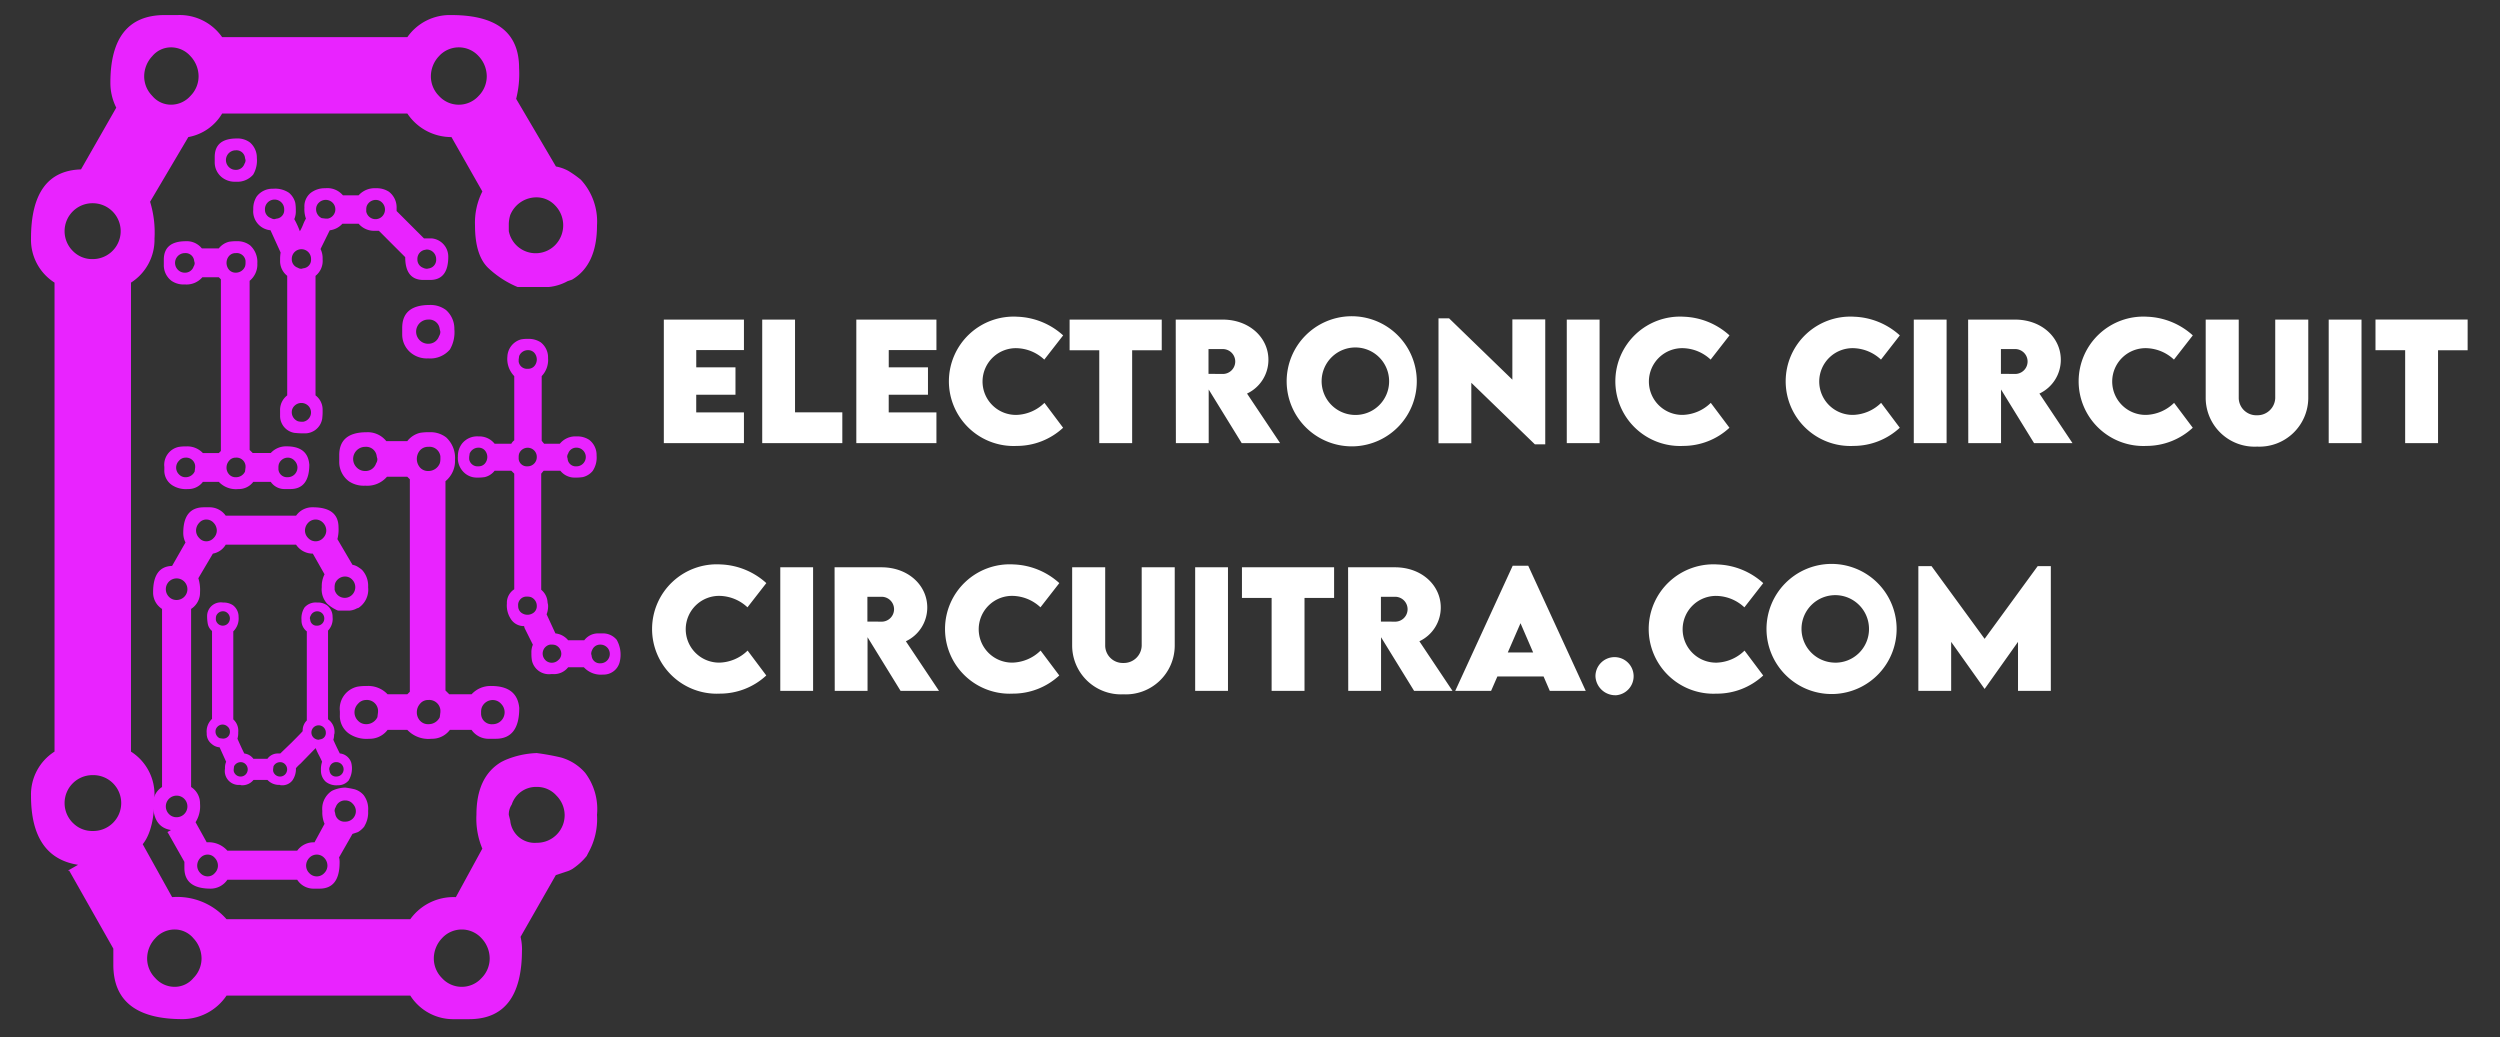
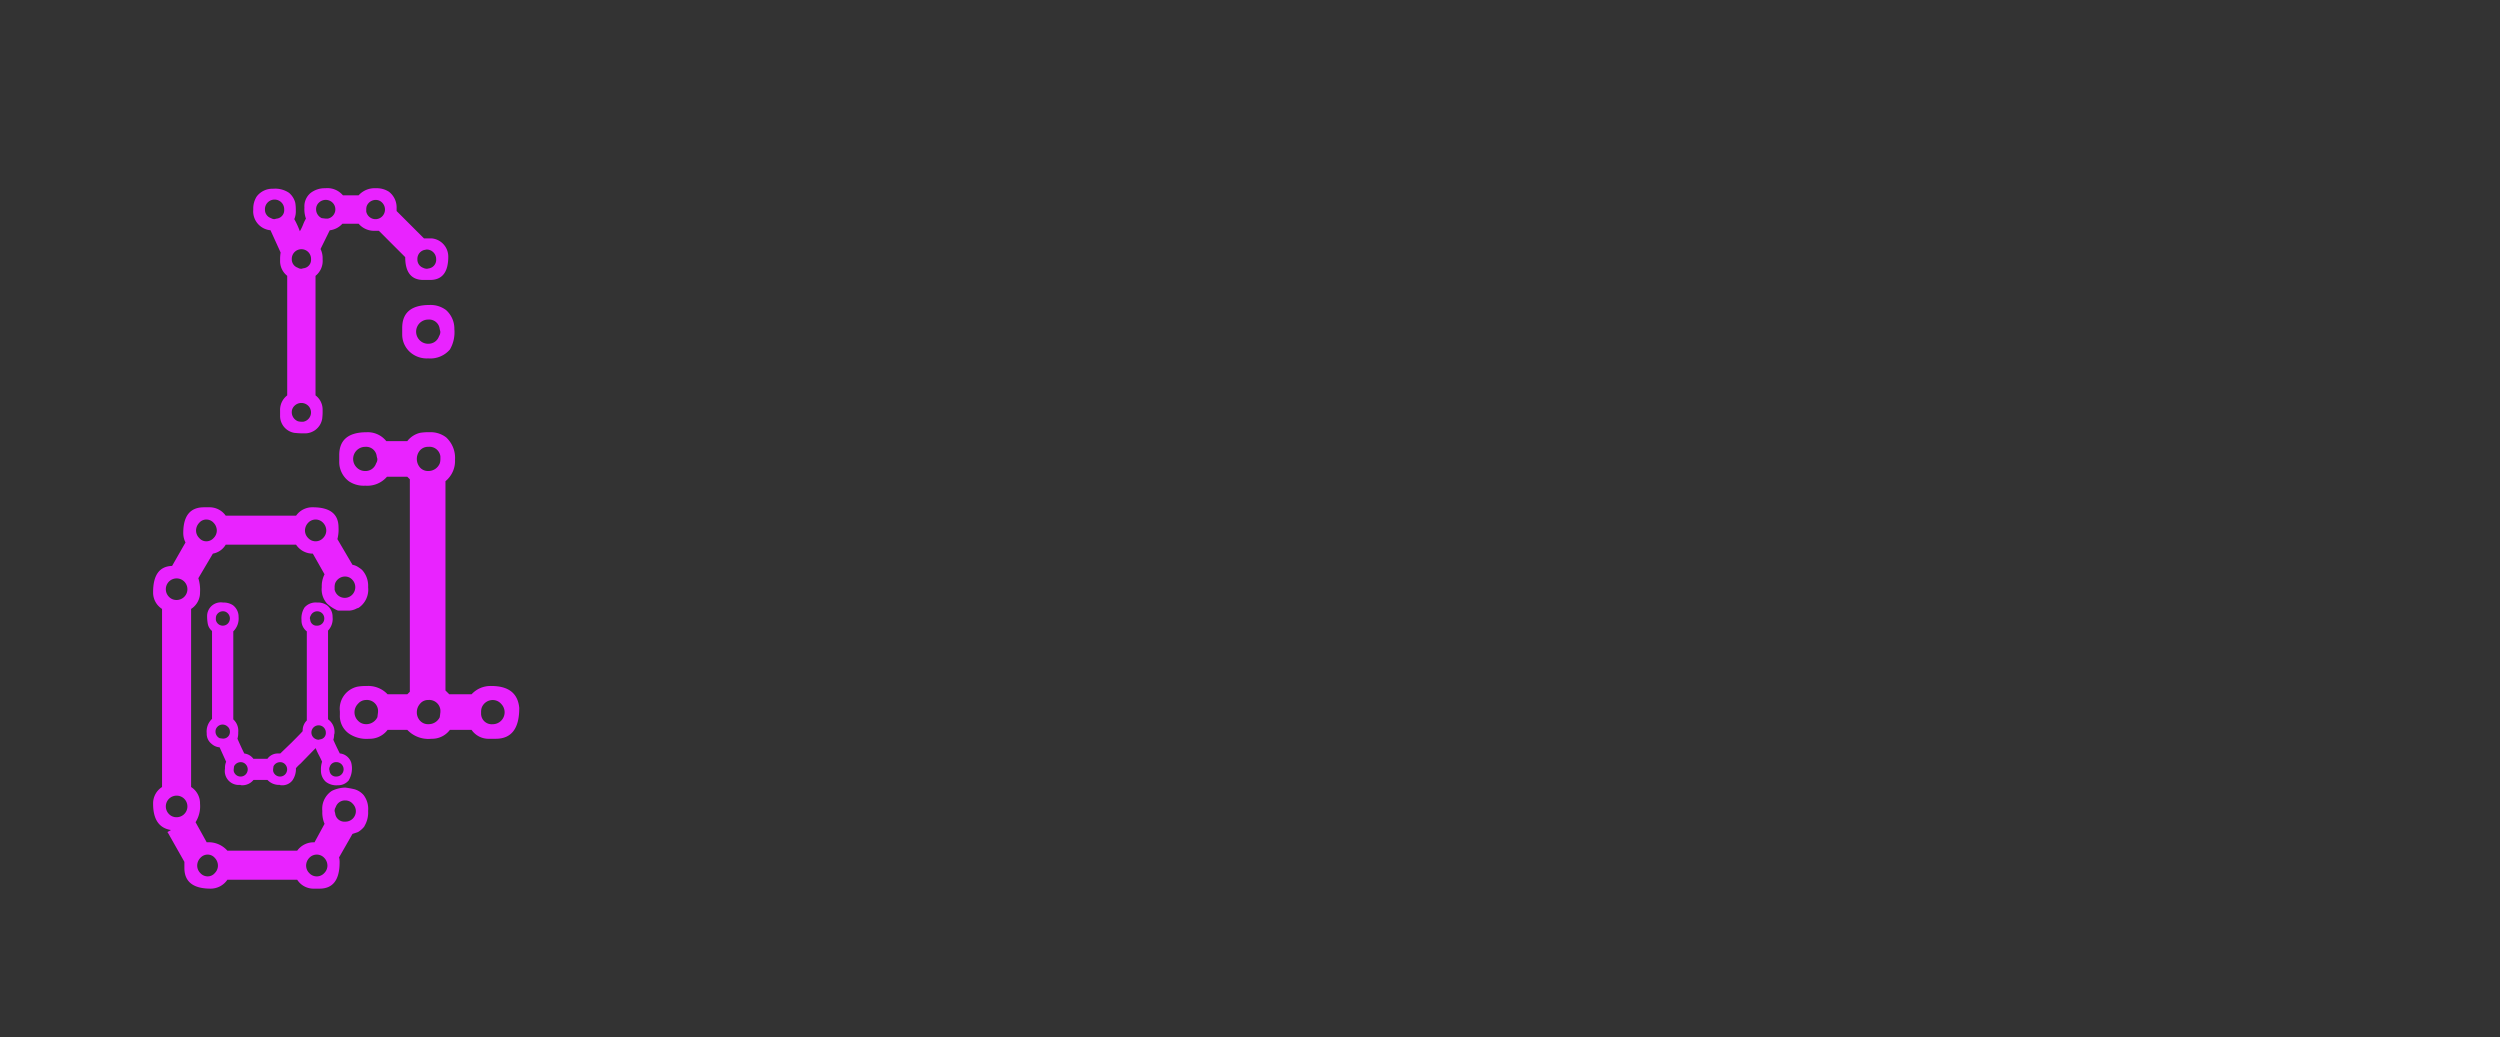
<svg xmlns="http://www.w3.org/2000/svg" width="241" height="100" viewBox="0 0 241 100">
  <rect x="0" y="0" width="241" height="100" fill="#333333" stroke="none" />
  <defs>
    <style> .cls-1 { fill: #e923ff; } .cls-1, .cls-2 { fill-rule: evenodd; } .cls-2 { fill: #fff; } </style>
  </defs>
-   <path id="C" class="cls-1" d="M50.324,91.587a5.353,5.353,0,0,0-.142-1.276l3.4-5.952,1.276-.425,0.284-.142a6.139,6.139,0,0,0,1.417-1.276l0.142-.283a6.639,6.639,0,0,0,.85-3.685,5.82,5.82,0,0,0-1.134-4.039,4.819,4.819,0,0,0-2.339-1.488,22.724,22.724,0,0,0-2.338-.425,8.476,8.476,0,0,0-3.118.709l-0.284.142q-2.412,1.418-2.409,5.1a7.461,7.461,0,0,0,.567,3.26l-2.551,4.677a5.128,5.128,0,0,0-4.393,2.126H21.837a6.313,6.313,0,0,0-5.244-2.126l-2.834-5.1q1.133-1.415,1.134-4.677a4.9,4.9,0,0,0-2.267-4.252V27.245a4.9,4.9,0,0,0,2.268-4.252,10.1,10.1,0,0,0-.425-3.543l3.685-6.236a4.775,4.775,0,0,0,3.26-2.268H39.269a5.093,5.093,0,0,0,4.252,2.268L46.5,18.458a6.648,6.648,0,0,0-.709,3.26q0,2.976,1.346,4.181A9.359,9.359,0,0,0,49.9,27.67h2.976a4.7,4.7,0,0,0,1.842-.567l0.425-.142q2.408-1.415,2.409-5.244a5.947,5.947,0,0,0-1.559-4.393,10.394,10.394,0,0,0-1.2-.85,4.07,4.07,0,0,0-1.2-.425L49.757,9.529a9.794,9.794,0,0,0,.284-2.976q0-5.1-6.519-5.1a4.99,4.99,0,0,0-4.252,2.126H21.412A5,5,0,0,0,17.16,1.451H15.885q-5.245,0-5.244,6.519a5.3,5.3,0,0,0,.567,2.409l-3.4,5.952q-4.82.143-4.819,6.661a4.894,4.894,0,0,0,2.268,4.252v45.21a4.9,4.9,0,0,0-2.268,4.252q0,5.952,4.535,6.661l-0.992.567H6.673l4.252,7.511V93q0,5.242,6.661,5.244a5.134,5.134,0,0,0,4.252-2.268H39.553A4.9,4.9,0,0,0,43.8,98.248h1.417q5.1,0,5.1-6.661h0ZM14.68,9.245A2.676,2.676,0,0,1,13.9,7.4a2.842,2.842,0,0,1,.779-1.984,2.348,2.348,0,0,1,1.771-.85,2.5,2.5,0,0,1,1.913.85,2.852,2.852,0,0,1,.78,1.984,2.686,2.686,0,0,1-.78,1.842,2.5,2.5,0,0,1-1.913.85A2.348,2.348,0,0,1,14.68,9.245Zm27.636,0A2.676,2.676,0,0,1,41.537,7.4a2.842,2.842,0,0,1,.779-1.984,2.578,2.578,0,0,1,3.827,0,2.852,2.852,0,0,1,.78,1.984,2.686,2.686,0,0,1-.78,1.842A2.578,2.578,0,0,1,42.316,9.245Zm6.732,13.039V21.717a3.127,3.127,0,0,1,.142-0.992,2.724,2.724,0,0,1,2.551-1.7,2.451,2.451,0,0,1,1.772.779,2.738,2.738,0,0,1,0,3.827,2.64,2.64,0,0,1-4.464-1.346h0ZM7.027,24.2A2.693,2.693,0,0,1,8.94,19.591a2.693,2.693,0,1,1,0,5.386A2.594,2.594,0,0,1,7.027,24.2Zm0,55.131A2.693,2.693,0,0,1,8.94,74.722a2.693,2.693,0,1,1,0,5.385A2.594,2.594,0,0,1,7.027,79.328Zm42.163-.213-0.142-.567a1.738,1.738,0,0,1,.283-0.992,2.46,2.46,0,0,1,2.409-1.7,2.5,2.5,0,0,1,1.913.85,2.69,2.69,0,0,1,.779,1.842,2.662,2.662,0,0,1-2.693,2.693,2.366,2.366,0,0,1-2.551-2.126h0ZM14.964,94.28a2.676,2.676,0,0,1-.78-1.842,2.842,2.842,0,0,1,.78-1.984,2.491,2.491,0,0,1,1.913-.85,2.355,2.355,0,0,1,1.771.85,2.852,2.852,0,0,1,.78,1.984,2.686,2.686,0,0,1-.78,1.842,2.355,2.355,0,0,1-1.771.85A2.491,2.491,0,0,1,14.964,94.28Zm27.636,0a2.676,2.676,0,0,1-.779-1.842,2.842,2.842,0,0,1,.779-1.984,2.577,2.577,0,0,1,3.826,0,2.852,2.852,0,0,1,.78,1.984,2.686,2.686,0,0,1-.78,1.842A2.577,2.577,0,0,1,42.6,94.28Z" />
  <path id="C-2" data-name="C" class="cls-1" d="M32.741,83.136a2.034,2.034,0,0,0-.054-0.485l1.292-2.261,0.484-.162,0.108-.054a2.334,2.334,0,0,0,.538-0.484l0.054-.108a2.522,2.522,0,0,0,.323-1.4,2.211,2.211,0,0,0-.431-1.534,1.83,1.83,0,0,0-.888-0.565,8.618,8.618,0,0,0-.888-0.162,3.218,3.218,0,0,0-1.184.269l-0.108.054a2.057,2.057,0,0,0-.915,1.938,2.835,2.835,0,0,0,.215,1.238L30.318,81.2a1.948,1.948,0,0,0-1.669.807H21.92a2.4,2.4,0,0,0-1.992-.807L18.852,79.26a2.869,2.869,0,0,0,.431-1.777,1.863,1.863,0,0,0-.861-1.615V58.7a1.861,1.861,0,0,0,.861-1.615,3.836,3.836,0,0,0-.162-1.346l1.4-2.369a1.813,1.813,0,0,0,1.238-.861h6.783a1.934,1.934,0,0,0,1.615.861l1.13,1.992a2.526,2.526,0,0,0-.269,1.238,2.053,2.053,0,0,0,.511,1.588,3.556,3.556,0,0,0,1.05.673H33.71a1.785,1.785,0,0,0,.7-0.215l0.162-.054a2.113,2.113,0,0,0,.915-1.992,2.259,2.259,0,0,0-.592-1.669,3.954,3.954,0,0,0-.458-0.323,1.547,1.547,0,0,0-.458-0.161l-1.453-2.476a3.722,3.722,0,0,0,.108-1.13q0-1.938-2.476-1.938a1.9,1.9,0,0,0-1.615.807H21.759a1.9,1.9,0,0,0-1.615-.807H19.659q-1.992,0-1.992,2.476a2.015,2.015,0,0,0,.215.915l-1.292,2.261q-1.831.054-1.83,2.53a1.859,1.859,0,0,0,.861,1.615V75.869a1.861,1.861,0,0,0-.861,1.615q0,2.261,1.723,2.53l-0.377.215H16.16l1.615,2.853v0.592q0,1.991,2.53,1.992a1.95,1.95,0,0,0,1.615-.861h6.729a1.861,1.861,0,0,0,1.615.861H30.8q1.938,0,1.938-2.53h0ZM19.2,51.859a1.017,1.017,0,0,1-.3-0.7,1.08,1.08,0,0,1,.3-0.754,0.892,0.892,0,0,1,.673-0.323,0.949,0.949,0,0,1,.727.323,1.084,1.084,0,0,1,.3.754,1.02,1.02,0,0,1-.3.7,0.948,0.948,0,0,1-.727.323A0.892,0.892,0,0,1,19.2,51.859Zm10.5,0a1.016,1.016,0,0,1-.3-0.7,1.08,1.08,0,0,1,.3-0.754,0.979,0.979,0,0,1,1.453,0,1.084,1.084,0,0,1,.3.754,1.02,1.02,0,0,1-.3.7A0.979,0.979,0,0,1,29.7,51.859Zm2.557,4.953V56.6a1.189,1.189,0,0,1,.054-0.377,1.035,1.035,0,0,1,.969-0.646,0.931,0.931,0,0,1,.673.3,1.04,1.04,0,0,1,0,1.453,1,1,0,0,1-1.7-.511h0Zm-15.962.727a1.04,1.04,0,1,1,.727.3A0.985,0.985,0,0,1,16.294,57.538Zm0,20.941a1.04,1.04,0,1,1,.727.3A0.985,0.985,0,0,1,16.294,78.48ZM32.31,78.4l-0.054-.215a0.66,0.66,0,0,1,.108-0.377,0.934,0.934,0,0,1,.915-0.646,0.949,0.949,0,0,1,.727.323,1.022,1.022,0,0,1,.3.7,1.011,1.011,0,0,1-1.023,1.023A0.9,0.9,0,0,1,32.31,78.4h0Zm-13,5.76a1.016,1.016,0,0,1-.3-0.7,1.079,1.079,0,0,1,.3-0.754,0.946,0.946,0,0,1,.727-0.323,0.9,0.9,0,0,1,.673.323,1.083,1.083,0,0,1,.3.754,1.02,1.02,0,0,1-.3.7,0.9,0.9,0,0,1-.673.323A0.946,0.946,0,0,1,19.309,84.159Zm10.5,0a1.016,1.016,0,0,1-.3-0.7,1.079,1.079,0,0,1,.3-0.754,0.979,0.979,0,0,1,1.454,0,1.083,1.083,0,0,1,.3.754,1.02,1.02,0,0,1-.3.7A0.979,0.979,0,0,1,29.807,84.159Z" />
  <path id="u_" data-name="u " class="cls-1" d="M33.636,75.188a2.247,2.247,0,0,0,.219-1.681,1.288,1.288,0,0,0-1.1-.877q-0.438-.877-0.621-1.316a1.5,1.5,0,0,0,.073-0.475l0.037-.146a1.488,1.488,0,0,0-.621-1.352V60.79a1.642,1.642,0,0,0,.438-1.316,1.385,1.385,0,0,0-.548-1.133,1.524,1.524,0,0,0-.95-0.256,1.427,1.427,0,0,0-1.206.475,1.945,1.945,0,0,0-.292,1.206,1.318,1.318,0,0,0,.512,1.1v8.588a1.341,1.341,0,0,0-.4.987v0.036q0,0.037-1.06,1.1l-1.1,1.06H26.839a1.221,1.221,0,0,0-1.06.512H24.427a1.264,1.264,0,0,0-.877-0.512q-0.329-.658-0.658-1.425a2.061,2.061,0,0,0,.073-0.621,1.475,1.475,0,0,0-.475-1.242V60.863A1.733,1.733,0,0,0,23,59.474a1.385,1.385,0,0,0-.548-1.133,1.626,1.626,0,0,0-.95-0.256,1.32,1.32,0,0,0-1.535,1.279,4.009,4.009,0,0,0,.073.822,1.185,1.185,0,0,0,.4.64V69.3a1.667,1.667,0,0,0-.512,1.389,1.216,1.216,0,0,0,.475,1.023,1.283,1.283,0,0,0,.767.329L21.8,73.434a1.527,1.527,0,0,0-.11.658,1.343,1.343,0,0,0,1.462,1.571,0.412,0.412,0,0,0,.183.037,1.385,1.385,0,0,0,1.1-.512h1.352a1.516,1.516,0,0,0,1.169.475,0.413,0.413,0,0,0,.183.037,1.227,1.227,0,0,0,1.041-.457,1.911,1.911,0,0,0,.347-1.188,3.626,3.626,0,0,1,.439-0.439l1.462-1.5a6.839,6.839,0,0,0,.311.676q0.164,0.311.311,0.639a2.316,2.316,0,0,0-.11.84,1.429,1.429,0,0,0,.475,1.1,1.655,1.655,0,0,0,1.133.329,1.321,1.321,0,0,0,1.1-.512h0ZM20.809,59.767V59.62a0.8,0.8,0,0,1,.037-0.256,0.7,0.7,0,0,1,.658-0.438,0.632,0.632,0,0,1,.457.2,0.706,0.706,0,0,1,0,.987,0.681,0.681,0,0,1-1.151-.347h0Zm9.1,0-0.037-.146a0.448,0.448,0,0,1,.073-0.256,0.681,0.681,0,0,1,1.316.256,0.686,0.686,0,0,1-.694.694,0.61,0.61,0,0,1-.658-0.548h0ZM21.467,71.2l-0.292-.037a0.706,0.706,0,0,1-.4-0.658,0.63,0.63,0,0,1,.2-0.457,0.671,0.671,0,0,1,.493-0.2,0.694,0.694,0,0,1,.475.2,0.607,0.607,0,0,1,.219.457,0.641,0.641,0,0,1-.585.694h-0.11Zm8.953,0.037a0.679,0.679,0,0,1-.4-0.621,0.694,0.694,0,1,1,1.389,0,0.61,0.61,0,0,1-.548.658l-0.146.037a0.642,0.642,0,0,1-.292-0.073h0Zm-7.893,3.07V74.165l0.037-.292a0.707,0.707,0,0,1,.658-0.4,0.632,0.632,0,0,1,.457.2,0.706,0.706,0,0,1,0,.987,0.681,0.681,0,0,1-1.151-.347h0Zm3.8,0V74.165l0.037-.292a0.707,0.707,0,0,1,.658-0.4,0.632,0.632,0,0,1,.457.2,0.706,0.706,0,0,1,0,.987,0.681,0.681,0,0,1-1.151-.347h0Zm5.445,0-0.037-.146a0.646,0.646,0,0,1,.073-0.292,0.634,0.634,0,0,1,.621-0.4,0.694,0.694,0,1,1,0,1.389,0.61,0.61,0,0,1-.658-0.548h0Z" />
  <path id="i_" data-name="i " class="cls-1" d="M43.372,33.693a3.315,3.315,0,0,0,.429-1.962,2.4,2.4,0,0,0-.8-1.84A2.478,2.478,0,0,0,41.41,29.4q-2.637,0-2.637,2.208v0.613a2.273,2.273,0,0,0,.981,1.9,2.439,2.439,0,0,0,1.533.429,2.487,2.487,0,0,0,2.085-.858h0ZM40.46,32.8a1.165,1.165,0,0,1,.828-1.993,1.024,1.024,0,0,1,1.1.92l0.061,0.245a0.757,0.757,0,0,1-.123.429,1.065,1.065,0,0,1-1.042.736A1.123,1.123,0,0,1,40.46,32.8Zm9.6,35.475q-0.184-2.146-2.7-2.146a2.471,2.471,0,0,0-1.9.8H43.311l-0.368-.368V46.387a2.516,2.516,0,0,0,.92-2.085A2.673,2.673,0,0,0,43,42.156a2.478,2.478,0,0,0-1.594-.491,5.139,5.139,0,0,0-.92.061,2.232,2.232,0,0,0-1.226.8H37.24a2.281,2.281,0,0,0-1.9-.858q-2.637,0-2.637,2.208v0.613a2.324,2.324,0,0,0,.92,1.9,2.55,2.55,0,0,0,1.594.429,2.488,2.488,0,0,0,2.085-.858h1.962L39.509,46.2V66.684l-0.245.245h-1.9a2.545,2.545,0,0,0-1.962-.8,5.128,5.128,0,0,0-.92.061,2.177,2.177,0,0,0-1.717,2.392v0.307a2.082,2.082,0,0,0,.981,1.9,3.048,3.048,0,0,0,1.84.429,2.153,2.153,0,0,0,1.778-.859h1.9a2.8,2.8,0,0,0,2.33.859,2.153,2.153,0,0,0,1.778-.859h2.085a1.989,1.989,0,0,0,1.717.859h0.613q2.268,0,2.269-2.943h0ZM34.389,45.068a1.165,1.165,0,0,1,.828-1.993,1.024,1.024,0,0,1,1.1.92l0.061,0.245a0.757,0.757,0,0,1-.123.429,1.065,1.065,0,0,1-1.042.736A1.122,1.122,0,0,1,34.389,45.068Zm6.1,0a1.271,1.271,0,0,1,0-1.656,1.028,1.028,0,0,1,.8-0.337,1.058,1.058,0,0,1,1.165.92V44.24a1.377,1.377,0,0,1-.061.429,1.179,1.179,0,0,1-1.1.736A1.025,1.025,0,0,1,40.49,45.068ZM34.511,69.475a1.122,1.122,0,0,1-.337-0.828,1.159,1.159,0,0,1,.337-0.8,1.016,1.016,0,0,1,.767-0.368,1.077,1.077,0,0,1,1.165.981v0.184l-0.061.491a1.187,1.187,0,0,1-1.1.675A1.057,1.057,0,0,1,34.511,69.475Zm5.979,0a1.18,1.18,0,0,1-.307-0.828,1.218,1.218,0,0,1,.307-0.8,0.988,0.988,0,0,1,.8-0.368,1.077,1.077,0,0,1,1.165.981v0.184l-0.061.491a1.187,1.187,0,0,1-1.1.675A1.028,1.028,0,0,1,40.49,69.475Zm5.887-.583V68.647a1.352,1.352,0,0,1,.061-0.429,1.139,1.139,0,0,1,1.043-.736,1.08,1.08,0,0,1,.828.368,1.164,1.164,0,0,1,.337.8,1.152,1.152,0,0,1-1.165,1.165,1.024,1.024,0,0,1-1.1-.92h0Z" />
-   <path id="t_" data-name="t " class="cls-1" d="M59.73,63.847a2.905,2.905,0,0,0-.283-2.173,1.709,1.709,0,0,0-1.37-.614H57.6a1.657,1.657,0,0,0-1.276.661H54.77a1.84,1.84,0,0,0-1.228-.661l-0.85-1.842a2.119,2.119,0,0,0,.142-0.9l-0.047-.236a1.67,1.67,0,0,0-.614-1.228V45.66l0.236-.283h1.606a1.753,1.753,0,0,0,1.464.661,3.89,3.89,0,0,0,.709-0.047,1.766,1.766,0,0,0,.945-0.59,2.315,2.315,0,0,0,.378-1.488A1.838,1.838,0,0,0,56.8,42.4a2.1,2.1,0,0,0-1.228-.331,1.938,1.938,0,0,0-1.606.709H52.455l-0.236-.284V36.259a2.27,2.27,0,0,0,.614-1.748A1.838,1.838,0,0,0,52.125,33a2.1,2.1,0,0,0-1.228-.331,3.161,3.161,0,0,0-.661.047,1.789,1.789,0,0,0-1.323,1.653,2.368,2.368,0,0,0,.661,1.89v6.189a0.936,0.936,0,0,0-.283.331H47.684a1.887,1.887,0,0,0-1.559-.709,1.861,1.861,0,0,0-1.559.661,1.95,1.95,0,0,0-.425,1.276,1.914,1.914,0,0,0,.661,1.606,1.765,1.765,0,0,0,1.228.425,3.89,3.89,0,0,0,.709-0.047,1.717,1.717,0,0,0,.945-0.614H49.29l0.283,0.283V56.808a1.546,1.546,0,0,0-.709,1.37A2.344,2.344,0,0,0,49.2,59.6a1.48,1.48,0,0,0,1.323.756l0.047,0.189,0.8,1.606a1.835,1.835,0,0,0-.142.8,3.88,3.88,0,0,0,.047.709,1.677,1.677,0,0,0,1.842,1.323h0.236a1.707,1.707,0,0,0,1.417-.661h1.512a2.222,2.222,0,0,0,1.842.709,1.6,1.6,0,0,0,1.606-1.181h0ZM50,34.842V34.653l0.047-.331a0.908,0.908,0,0,1,.85-0.567,0.794,0.794,0,0,1,.614.26,0.979,0.979,0,0,1,0,1.276,0.792,0.792,0,0,1-.614.26,0.815,0.815,0,0,1-.9-0.709h0Zm-4.771,9.4V44.054l0.047-.331a0.908,0.908,0,0,1,.85-0.567,0.794,0.794,0,0,1,.614.26,0.979,0.979,0,0,1,0,1.276,0.791,0.791,0,0,1-.614.26,0.815,0.815,0,0,1-.9-0.709h0Zm4.771,0V44.054a1.043,1.043,0,0,1,.047-0.331,0.88,0.88,0,0,1,1.7.331,0.887,0.887,0,0,1-.9.9A0.789,0.789,0,0,1,50,44.243h0Zm4.724,0-0.047-.189a0.58,0.58,0,0,1,.094-0.331,0.82,0.82,0,0,1,.8-0.567,0.9,0.9,0,1,1,0,1.8,0.789,0.789,0,0,1-.85-0.709h0ZM50.211,59.029a0.789,0.789,0,0,1-.26-0.614,0.815,0.815,0,0,1,.709-0.9h0.189a1.064,1.064,0,0,1,.331.047,0.908,0.908,0,0,1,.567.85,0.792,0.792,0,0,1-.26.614A0.979,0.979,0,0,1,50.211,59.029Zm6.826,4.2-0.047-.189a0.834,0.834,0,0,1,.095-0.378,0.82,0.82,0,0,1,.8-0.52,0.9,0.9,0,1,1,0,1.8,0.789,0.789,0,0,1-.85-0.709h0Zm-4.464.4a0.88,0.88,0,0,1,.449-1.488h0.189a1.063,1.063,0,0,1,.331.047,0.908,0.908,0,0,1,.567.85,0.783,0.783,0,0,1-.283.59,0.9,0.9,0,0,1-.614.26A0.867,0.867,0,0,1,52.573,63.635Z" />
-   <path id="i_2" data-name="i " class="cls-1" d="M24.414,16.82a2.679,2.679,0,0,0,.347-1.585,1.941,1.941,0,0,0-.644-1.486,2,2,0,0,0-1.288-.4q-2.131,0-2.13,1.784v0.5a1.836,1.836,0,0,0,.793,1.536,1.97,1.97,0,0,0,1.239.347,2.01,2.01,0,0,0,1.685-.694h0ZM22.06,16.1a0.941,0.941,0,0,1,.669-1.61,0.827,0.827,0,0,1,.892.743l0.05,0.2a0.612,0.612,0,0,1-.1.347,0.861,0.861,0,0,1-.842.595A0.907,0.907,0,0,1,22.06,16.1Zm7.754,28.662q-0.149-1.734-2.18-1.734a2,2,0,0,0-1.536.644H24.364l-0.3-.3v-16.3a2.033,2.033,0,0,0,.743-1.684,2.159,2.159,0,0,0-.694-1.734,2,2,0,0,0-1.288-.4,4.139,4.139,0,0,0-.743.05,1.8,1.8,0,0,0-.991.644H19.459a1.843,1.843,0,0,0-1.536-.694q-2.131,0-2.131,1.784v0.5a1.877,1.877,0,0,0,.743,1.536,2.061,2.061,0,0,0,1.288.347,2.01,2.01,0,0,0,1.685-.694h1.585l0.2,0.2V43.476l-0.2.2H19.558a2.056,2.056,0,0,0-1.585-.644,4.152,4.152,0,0,0-.743.05,1.759,1.759,0,0,0-1.387,1.932v0.248a1.682,1.682,0,0,0,.793,1.536,2.463,2.463,0,0,0,1.486.347,1.74,1.74,0,0,0,1.437-.694h1.536a2.261,2.261,0,0,0,1.883.694,1.74,1.74,0,0,0,1.437-.694H26.1a1.607,1.607,0,0,0,1.387.694h0.5q1.832,0,1.833-2.378h0ZM17.155,26.011a0.941,0.941,0,0,1,.669-1.61,0.827,0.827,0,0,1,.892.743l0.05,0.2a0.612,0.612,0,0,1-.1.347,0.861,0.861,0,0,1-.842.595A0.907,0.907,0,0,1,17.155,26.011Zm4.93,0a1.027,1.027,0,0,1,0-1.338,0.831,0.831,0,0,1,.644-0.273,0.855,0.855,0,0,1,.941.743v0.2a1.11,1.11,0,0,1-.05.347,0.952,0.952,0,0,1-.892.595A0.828,0.828,0,0,1,22.085,26.011ZM17.254,45.73a0.907,0.907,0,0,1-.273-0.669,0.937,0.937,0,0,1,.273-0.644,0.821,0.821,0,0,1,.619-0.3,0.87,0.87,0,0,1,.941.793v0.149l-0.05.4a0.959,0.959,0,0,1-.892.545A0.854,0.854,0,0,1,17.254,45.73Zm4.831,0a0.954,0.954,0,0,1-.248-0.669,0.985,0.985,0,0,1,.248-0.644,0.8,0.8,0,0,1,.644-0.3,0.87,0.87,0,0,1,.941.793v0.149l-0.05.4a0.958,0.958,0,0,1-.892.545A0.831,0.831,0,0,1,22.085,45.73Zm4.756-.471v-0.2a1.092,1.092,0,0,1,.05-0.347,0.92,0.92,0,0,1,.842-0.595,0.873,0.873,0,0,1,.669.3,0.94,0.94,0,0,1,.272.644,0.931,0.931,0,0,1-.941.941,0.827,0.827,0,0,1-.892-0.743h0Z" />
  <path id="r" class="cls-1" d="M31.055,40.409A5.867,5.867,0,0,0,31.1,39.53a1.714,1.714,0,0,0-.683-1.416V26.592a1.843,1.843,0,0,0,.683-1.611,2,2,0,0,0-.2-0.976L31.788,22.2a1.943,1.943,0,0,0,1.221-.635h1.562a1.952,1.952,0,0,0,1.562.684h0.391l2.539,2.539q0,2.2,1.758,2.2h0.635q1.758,0,1.758-2.246A1.763,1.763,0,0,0,41.6,22.979H40.869l-2.636-2.636V20.05a1.9,1.9,0,0,0-.732-1.562,2.173,2.173,0,0,0-1.27-.342,2.068,2.068,0,0,0-1.66.683H33.057a1.961,1.961,0,0,0-1.709-.683,2.211,2.211,0,0,0-1.416.464A1.668,1.668,0,0,0,29.347,20a2.683,2.683,0,0,0,.146,1.074,3.6,3.6,0,0,0-.269.562,4.86,4.86,0,0,1-.317.659,8.394,8.394,0,0,0-.537-1.172,1.893,1.893,0,0,0,.146-0.83,4.1,4.1,0,0,0-.049-0.732,1.83,1.83,0,0,0-.61-0.976,2.4,2.4,0,0,0-1.538-.391,1.9,1.9,0,0,0-1.562.732,2.167,2.167,0,0,0-.342,1.27,1.832,1.832,0,0,0,1.66,2l0.977,2.148a4.027,4.027,0,0,0-.049.732,1.812,1.812,0,0,0,.684,1.514V38.115A1.763,1.763,0,0,0,27,39.579v0.488a1.654,1.654,0,0,0,1.367,1.66,8.209,8.209,0,0,0,.976.049,1.683,1.683,0,0,0,1.709-1.367h0ZM31.4,21.075l-0.391-.049a0.943,0.943,0,0,1-.537-0.879,0.842,0.842,0,0,1,.269-0.61,0.943,0.943,0,0,1,1.318,0,0.909,0.909,0,0,1-.464,1.538H31.4Zm3.906-.683V20.2a1.077,1.077,0,0,1,.049-0.342,0.938,0.938,0,0,1,.879-0.586,0.844,0.844,0,0,1,.61.268,0.943,0.943,0,0,1,0,1.318,0.909,0.909,0,0,1-1.538-.464h0Zm-9.179.635a0.847,0.847,0,0,1-.586-0.83,0.928,0.928,0,1,1,1.855,0,0.815,0.815,0,0,1-.732.879l-0.2.049a0.6,0.6,0,0,1-.342-0.1h0Zm2.588,4.785a0.847,0.847,0,0,1-.586-0.83,0.928,0.928,0,1,1,1.855,0,0.815,0.815,0,0,1-.732.879l-0.2.049a0.6,0.6,0,0,1-.342-0.1h0Zm12.06,0a0.846,0.846,0,0,1-.537-0.83,0.884,0.884,0,0,1,.635-0.879l0.244-.049a0.917,0.917,0,0,1,.928.928,0.834,0.834,0,0,1-.635.879l-0.244.049a0.857,0.857,0,0,1-.391-0.1h0ZM29.054,40.653a1.093,1.093,0,0,1-.342-0.049,0.938,0.938,0,0,1-.586-0.879,0.841,0.841,0,0,1,.268-0.61,0.943,0.943,0,0,1,1.318,0,0.909,0.909,0,0,1-.464,1.538h-0.2Z" />
-   <path id="Electronic_circuit" data-name="Electronic circuit" class="cls-2" d="M71.716,33.749V30.808H63.993V42.721h7.723V39.758h-4.6V38.05H70.9V35.412H67.119V33.749h4.6Zm4.925,6V30.808H73.478V42.721H81.2V39.75h-4.56Zm13.631-6V30.808H82.549V42.721h7.723V39.758h-4.6V38.05h3.784V35.412H85.675V33.749h4.6Zm7.748,9.238a6.558,6.558,0,0,0,4.464-1.751l-1.8-2.4a4.027,4.027,0,0,1-2.661,1.16,3.217,3.217,0,1,1,.067-6.429,4.036,4.036,0,0,1,2.579,1.1l1.818-2.335a6.915,6.915,0,0,0-4.4-1.8A6.237,6.237,0,1,0,98.02,42.987Zm13.972-12.179h-8.883v2.956h2.86v8.957h3.17V33.764h2.853V30.808Zm11.414,11.913-3.193-4.781a3.589,3.589,0,0,0,2.062-3.259c0-2.136-1.84-3.873-4.412-3.873H113.34l0.015,11.913h3.163V37.548l3.185,5.173h3.7Zm-6.9-9.068H117.8a1.2,1.2,0,1,1,0,2.395L116.5,36.04V33.653Zm14.061,9.371a6.272,6.272,0,1,0-6.533-6.245A6.282,6.282,0,0,0,130.564,43.024ZM130.571,40a3.253,3.253,0,1,1,3.34-3.244A3.238,3.238,0,0,1,130.571,40Zm15.221-9.208V36.6l-6.1-5.912h-1.02V42.728h3.163V36.9l6.127,5.934h1V30.793h-3.171Zm5.244,11.928H154.2V30.808h-3.163V42.721Zm11.221,0.266a6.557,6.557,0,0,0,4.463-1.751l-1.8-2.4a4.027,4.027,0,0,1-2.66,1.16,3.217,3.217,0,1,1,.066-6.429,4.035,4.035,0,0,1,2.579,1.1l1.818-2.335a6.914,6.914,0,0,0-4.4-1.8A6.237,6.237,0,1,0,162.257,42.987Zm16.419,0a6.558,6.558,0,0,0,4.464-1.751l-1.8-2.4a4.023,4.023,0,0,1-2.66,1.16,3.217,3.217,0,1,1,.066-6.429,4.037,4.037,0,0,1,2.58,1.1l1.818-2.335a6.919,6.919,0,0,0-4.4-1.8A6.237,6.237,0,1,0,178.676,42.987Zm5.813-.266h3.163V30.808h-3.163V42.721Zm15.3,0L196.6,37.94a3.591,3.591,0,0,0,2.062-3.259c0-2.136-1.84-3.873-4.412-3.873h-4.523l0.015,11.913H192.9V37.548l3.185,5.173h3.7Zm-6.9-9.068h1.293a1.2,1.2,0,1,1,0,2.395l-1.293-.007V33.653Zm14.031,9.334a6.557,6.557,0,0,0,4.463-1.751l-1.8-2.4a4.027,4.027,0,0,1-2.66,1.16,3.217,3.217,0,1,1,.066-6.429,4.035,4.035,0,0,1,2.579,1.1l1.818-2.335a6.914,6.914,0,0,0-4.4-1.8A6.237,6.237,0,1,0,206.917,42.987Zm10.653,0.066a4.712,4.712,0,0,0,4.944-4.663V30.808h-3.185v7.575a1.718,1.718,0,0,1-1.766,1.648,1.691,1.691,0,0,1-1.752-1.648V30.808h-3.185V38.39A4.712,4.712,0,0,0,217.57,43.054Zm6.914-.333h3.163V30.808h-3.163V42.721Zm13.393-11.913h-8.883v2.956h2.86v8.957h3.17V33.764h2.853V30.808Z" />
-   <path id="circuitra.com" class="cls-2" d="M69.406,66.866a6.558,6.558,0,0,0,4.464-1.751l-1.8-2.4a4.026,4.026,0,0,1-2.66,1.16,3.217,3.217,0,1,1,.067-6.429,4.036,4.036,0,0,1,2.579,1.1l1.818-2.335a6.916,6.916,0,0,0-4.4-1.8A6.237,6.237,0,1,0,69.406,66.866Zm5.813-.266h3.163V54.687H75.219V66.6Zm15.3,0-3.193-4.782a3.59,3.59,0,0,0,2.062-3.259c0-2.136-1.84-3.872-4.412-3.872H80.453L80.468,66.6h3.163V61.427L86.816,66.6h3.7Zm-6.9-9.068H84.91a1.2,1.2,0,1,1,0,2.395l-1.293-.007V57.532Zm14.031,9.334a6.561,6.561,0,0,0,4.464-1.751l-1.8-2.4a4.025,4.025,0,0,1-2.66,1.16,3.217,3.217,0,1,1,.066-6.429,4.038,4.038,0,0,1,2.58,1.1l1.818-2.335a6.919,6.919,0,0,0-4.405-1.8A6.237,6.237,0,1,0,97.647,66.866ZM108.3,66.932a4.712,4.712,0,0,0,4.944-4.663V54.687h-3.185v7.575a1.718,1.718,0,0,1-1.766,1.648,1.691,1.691,0,0,1-1.752-1.648V54.687h-3.185v7.582A4.712,4.712,0,0,0,108.3,66.932Zm6.914-.332h3.163V54.687h-3.163V66.6Zm13.393-11.913h-8.883v2.956h2.86V66.6h3.171V57.643h2.852V54.687ZM140.021,66.6l-3.193-4.782a3.589,3.589,0,0,0,2.062-3.259c0-2.136-1.84-3.872-4.412-3.872h-4.522L129.97,66.6h3.163V61.427l3.186,5.173h3.7Zm-6.9-9.068h1.293a1.2,1.2,0,1,1,0,2.395l-1.293-.007V57.532ZM149.4,66.6h3.466l-5.543-12.061h-1.5L140.284,66.6h3.458l0.606-1.389H148.8Zm-4.05-3.7,1.227-2.823,1.219,2.823h-2.446Zm10.41,4.124a1.84,1.84,0,1,0-1.958-1.84A1.914,1.914,0,0,0,155.756,67.021Zm9.75-.155a6.557,6.557,0,0,0,4.463-1.751l-1.8-2.4a4.027,4.027,0,0,1-2.66,1.16,3.217,3.217,0,1,1,.066-6.429,4.035,4.035,0,0,1,2.579,1.1l1.818-2.335a6.914,6.914,0,0,0-4.4-1.8A6.237,6.237,0,1,0,165.506,66.866ZM176.824,66.9a6.272,6.272,0,1,0-6.533-6.245A6.282,6.282,0,0,0,176.824,66.9Zm0.007-3.023a3.253,3.253,0,1,1,3.341-3.244A3.238,3.238,0,0,1,176.831,63.88Zm19.6-9.3-5.114,7.006L186.2,54.576h-1.271V66.6h3.163V61.877l3.214,4.523h0.022l3.208-4.523V66.6H197.7V54.576h-1.271Z" />
</svg>